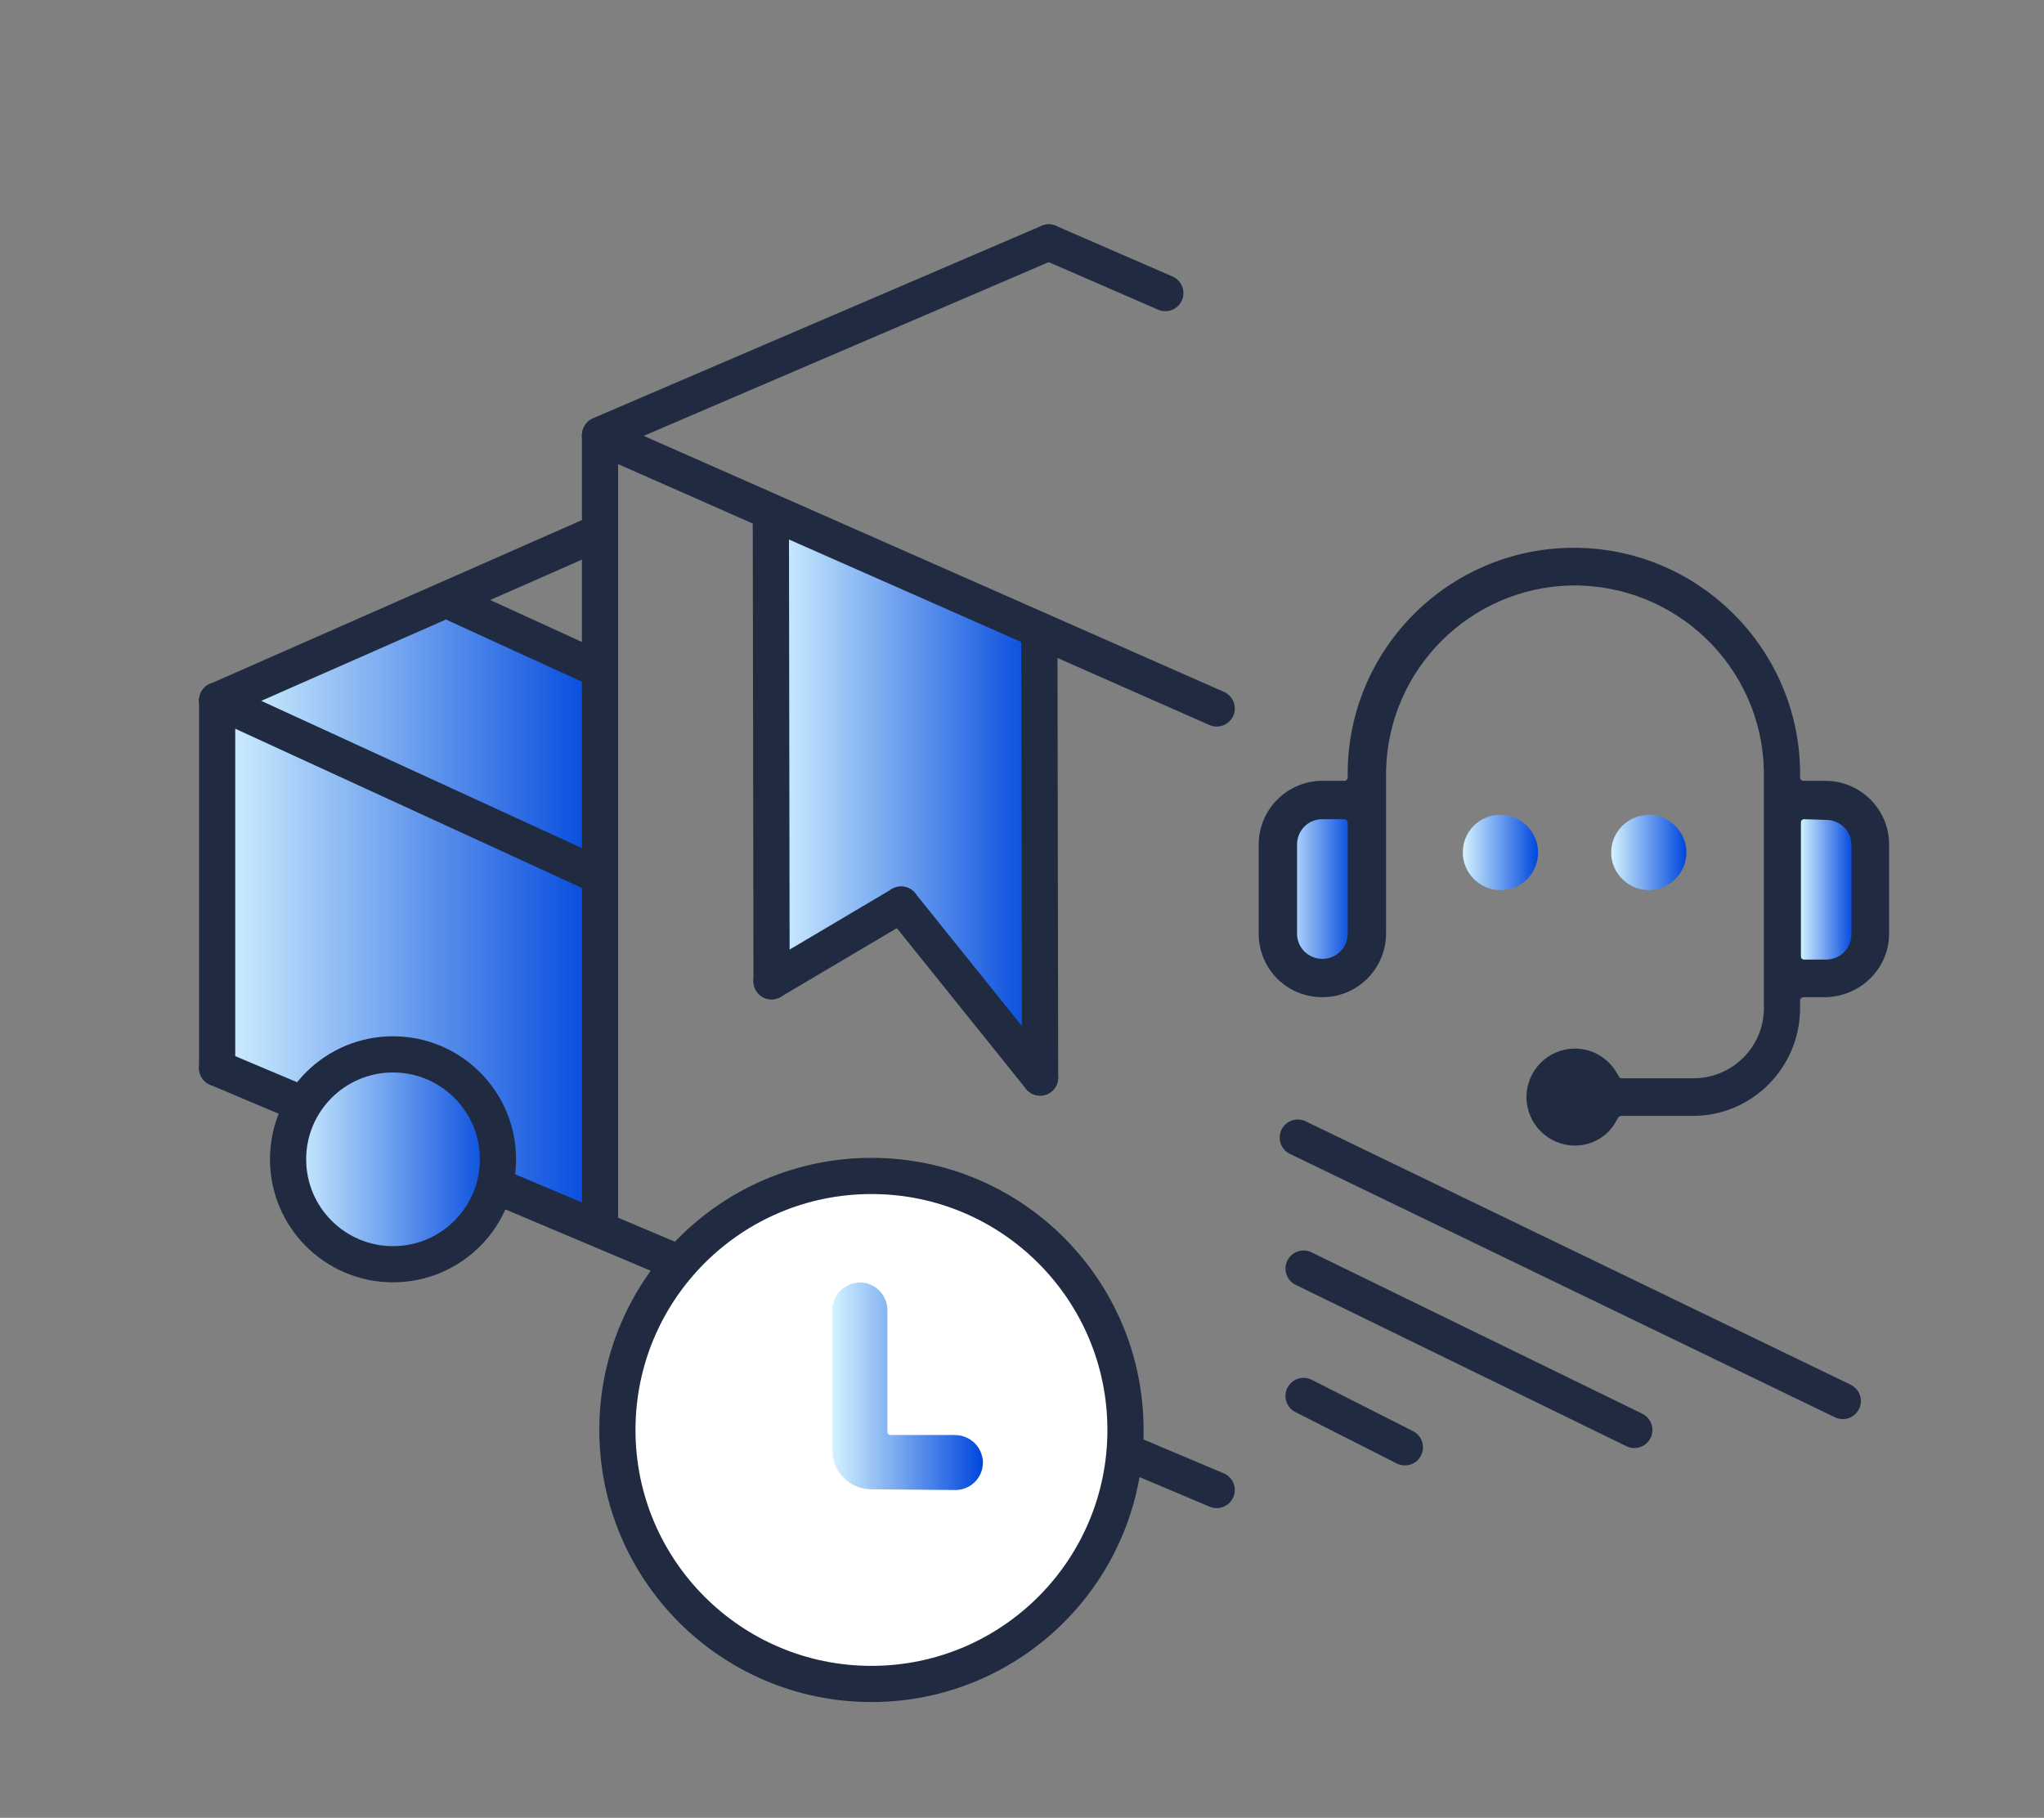
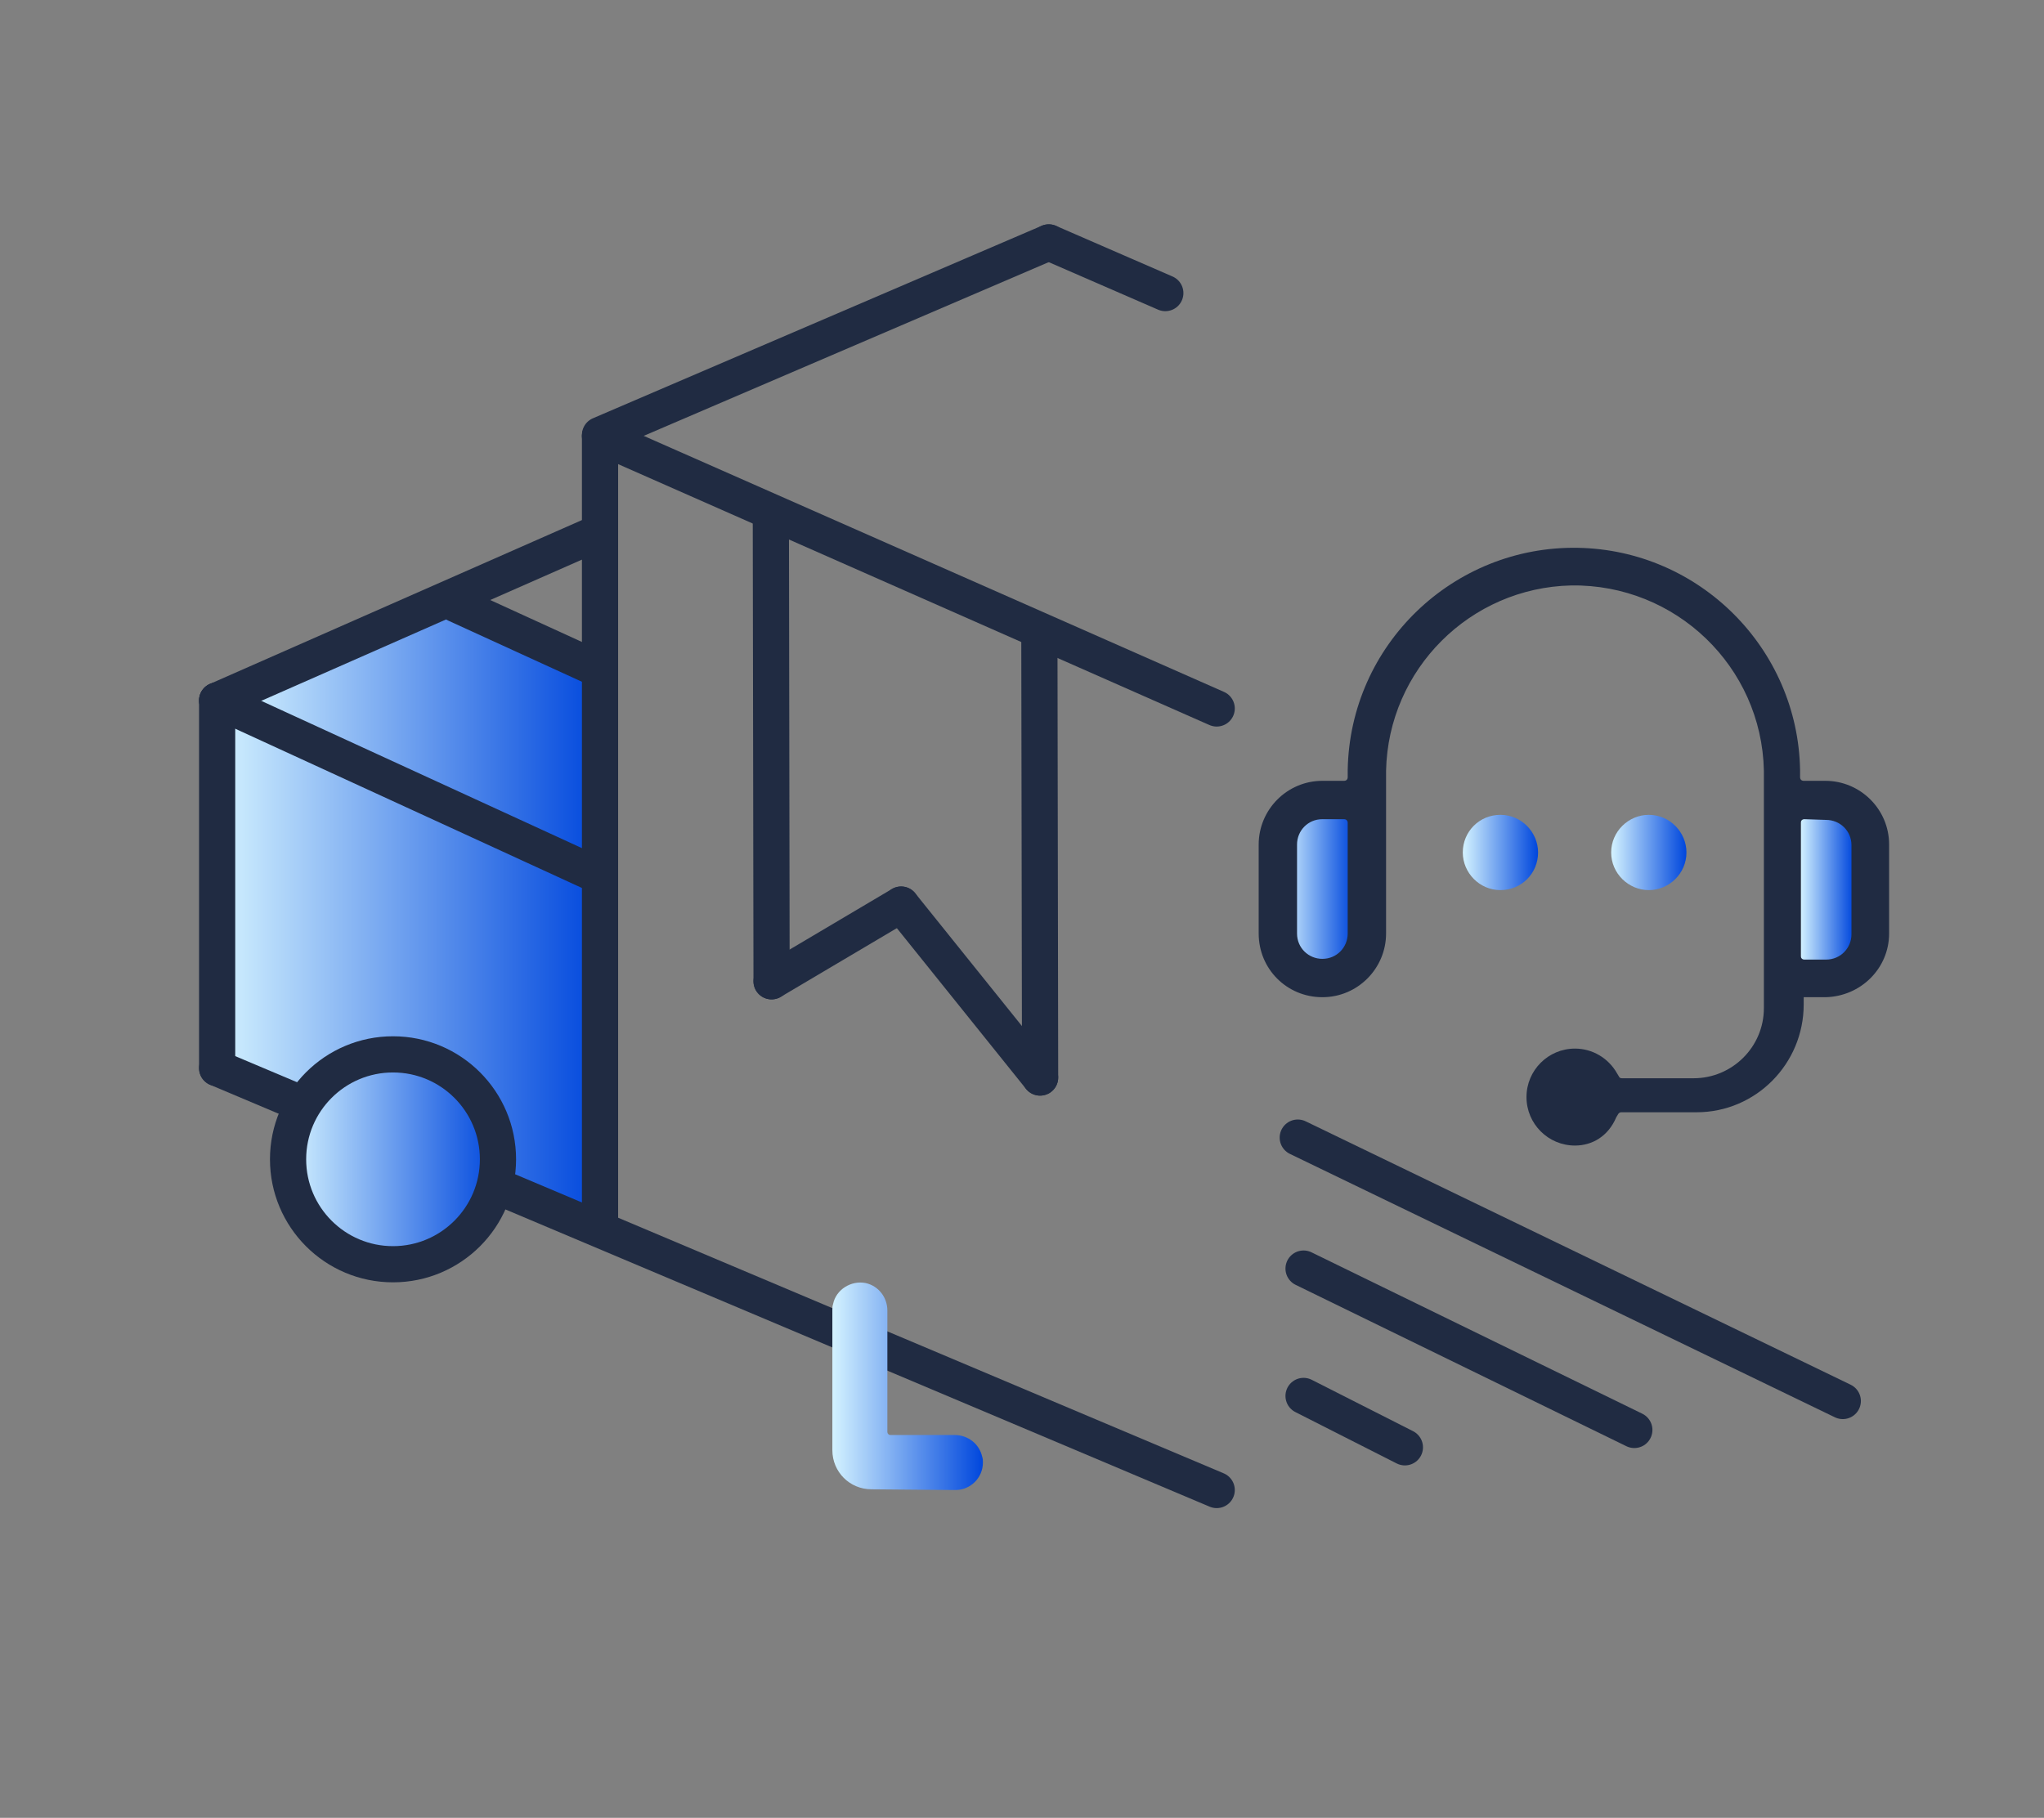
<svg xmlns="http://www.w3.org/2000/svg" id="Layer_1" x="0px" y="0px" viewBox="0 0 282.4 251.2" style="enable-background:new 0 0 282.4 251.2;" xml:space="preserve">
  <rect x="0" y="0" width="282.4" height="251.2" fill="#808080" stroke="none" />
  <style type="text/css">	.st0{fill:url(#SVGID_1_);}	.st1{fill:url(#SVGID_2_);}	.st2{fill:url(#SVGID_3_);}	.st3{fill:none;stroke:#202B42;stroke-width:5;stroke-linecap:round;stroke-linejoin:round;}	.st4{fill:url(#SVGID_4_);stroke:#202B42;stroke-width:5;stroke-miterlimit:10;}	.st5{fill:url(#SVGID_5_);}	.st6{fill:url(#SVGID_6_);}	.st7{fill:url(#SVGID_7_);}	.st8{fill:#202B42;}	.st9{fill:url(#SVGID_8_);}	.st10{fill:#FFFFFF;stroke:#202B42;stroke-width:5;stroke-linecap:round;stroke-linejoin:round;}	.st11{fill:url(#SVGID_9_);}</style>
  <linearGradient id="SVGID_1_" gradientUnits="userSpaceOnUse" x1="106.5" y1="143.8" x2="143.65" y2="143.8" gradientTransform="matrix(1 0 0 -1 0 254)">
    <stop offset="0" style="stop-color:#D3F2FF" />
    <stop offset="1" style="stop-color:#0047DD" />
  </linearGradient>
-   <polygon class="st0" points="143.7,148.9 124.5,125 107.2,133.2 106.5,71.5 142.7,86.7 " />
  <linearGradient id="SVGID_2_" gradientUnits="userSpaceOnUse" x1="30" y1="121.1" x2="82.9" y2="121.1" gradientTransform="matrix(1 0 0 -1 0 254)">
    <stop offset="0" style="stop-color:#D3F2FF" />
    <stop offset="1" style="stop-color:#0047DD" />
  </linearGradient>
  <polygon class="st1" points="82.9,169 30,147.6 30,96.8 82.9,121.1 " />
  <linearGradient id="SVGID_3_" gradientUnits="userSpaceOnUse" x1="32.2" y1="101.65" x2="82.9" y2="101.65">
    <stop offset="0" style="stop-color:#D3F2FF" />
    <stop offset="1" style="stop-color:#0047DD" />
  </linearGradient>
  <polygon class="st2" points="81.8,120.5 32.2,97.8 61.6,82.8 82.9,92.1 " />
  <line class="st3" x1="168.1" y1="205.9" x2="30" y2="147.6" />
  <line class="st3" x1="82.9" y1="60.3" x2="82.9" y2="169" />
  <line class="st3" x1="30" y1="96.8" x2="30" y2="147.6" />
  <line class="st3" x1="82.9" y1="121.1" x2="30" y2="96.8" />
  <linearGradient id="SVGID_4_" gradientUnits="userSpaceOnUse" x1="39.8" y1="160.2" x2="68.8" y2="160.2">
    <stop offset="0" style="stop-color:#D3F2FF" />
    <stop offset="1" style="stop-color:#0047DD" />
  </linearGradient>
  <circle class="st4" cx="54.3" cy="160.2" r="14.5" />
  <line class="st3" x1="225.8" y1="197.6" x2="180.1" y2="175.3" />
  <line class="st3" x1="81.8" y1="92.1" x2="63" y2="83.5" />
  <line class="st3" x1="30" y1="96.8" x2="82.9" y2="73.5" />
  <linearGradient id="SVGID_5_" gradientUnits="userSpaceOnUse" x1="248.75" y1="130.9" x2="256.02" y2="130.9" gradientTransform="matrix(1 0 0 -1 0 254)">
    <stop offset="0" style="stop-color:#D3F2FF" />
    <stop offset="1" style="stop-color:#0047DD" />
  </linearGradient>
  <rect x="248.8" y="113" class="st5" width="7.3" height="20.2" />
  <linearGradient id="SVGID_6_" gradientUnits="userSpaceOnUse" x1="177.24" y1="130.9" x2="186.96" y2="130.9" gradientTransform="matrix(1 0 0 -1 0 254)">
    <stop offset="0" style="stop-color:#D3F2FF" />
    <stop offset="1" style="stop-color:#0047DD" />
  </linearGradient>
  <rect x="177.2" y="113" class="st6" width="9.7" height="20.2" />
  <linearGradient id="SVGID_7_" gradientUnits="userSpaceOnUse" x1="202.15" y1="136.2" x2="212.47" y2="136.2" gradientTransform="matrix(1 0 0 -1 0 254)">
    <stop offset="0" style="stop-color:#D3F2FF" />
    <stop offset="1" style="stop-color:#0047DD" />
  </linearGradient>
  <path class="st7" d="M212.5,117.8c0-2.8-2.3-5.2-5.2-5.2s-5.2,2.3-5.2,5.2c0,2.8,2.3,5.2,5.2,5.2S212.5,120.7,212.5,117.8 L212.5,117.8z" />
-   <path class="st8" d="M217.6,158.3c-3.7,0-6.7-3-6.7-6.7s3-6.7,6.7-6.7c2.4,0,4.6,1.3,5.8,3.4l0.3,0.5c0.1,0.2,0.3,0.2,0.4,0.2h9.9 c5.3,0,9.7-4.3,9.7-9.7v-32.8c-0.3-14.4-12.2-25.8-26.6-25.6c-14,0.3-25.3,11.6-25.6,25.6V129c0,4.8-3.9,8.8-8.8,8.8 s-8.8-3.9-8.8-8.8v-12.3c0-4.8,3.9-8.8,8.8-8.8h3c0.3,0,0.5-0.2,0.5-0.5v-1c0.3-17.3,14.6-31,31.8-30.7 c16.8,0.3,30.4,13.9,30.7,30.7v1c0,0.3,0.2,0.5,0.5,0.5h3c4.8,0,8.8,3.9,8.8,8.8V129c0,4.8-3.9,8.7-8.8,8.8h-3 c-0.3,0-0.5,0.2-0.5,0.5v1c0,8.2-6.6,14.9-14.8,14.9H224c-0.2,0-0.3,0.1-0.4,0.2l-0.3,0.5C222.2,157,220,158.3,217.6,158.3z  M249.3,113.2c-0.3,0-0.5,0.2-0.5,0.5v18.4c0,0.3,0.2,0.5,0.5,0.5h3c2,0,3.5-1.6,3.5-3.5v-12.3c0-2-1.6-3.5-3.5-3.5L249.3,113.2 L249.3,113.2z M182.7,113.2c-2,0-3.5,1.6-3.5,3.5V129c0,2,1.6,3.5,3.5,3.5c2,0,3.5-1.6,3.5-3.5v-15.3c0-0.3-0.2-0.5-0.5-0.5H182.7z" />
+   <path class="st8" d="M217.6,158.3c-3.7,0-6.7-3-6.7-6.7s3-6.7,6.7-6.7c2.4,0,4.6,1.3,5.8,3.4l0.3,0.5c0.1,0.2,0.3,0.2,0.4,0.2h9.9 c5.3,0,9.7-4.3,9.7-9.7v-32.8c-0.3-14.4-12.2-25.8-26.6-25.6c-14,0.3-25.3,11.6-25.6,25.6V129c0,4.8-3.9,8.8-8.8,8.8 s-8.8-3.9-8.8-8.8v-12.3c0-4.8,3.9-8.8,8.8-8.8h3c0.3,0,0.5-0.2,0.5-0.5v-1c0.3-17.3,14.6-31,31.8-30.7 c16.8,0.3,30.4,13.9,30.7,30.7v1c0,0.3,0.2,0.5,0.5,0.5h3c4.8,0,8.8,3.9,8.8,8.8V129c0,4.8-3.9,8.7-8.8,8.8h-3 v1c0,8.2-6.6,14.9-14.8,14.9H224c-0.2,0-0.3,0.1-0.4,0.2l-0.3,0.5C222.2,157,220,158.3,217.6,158.3z  M249.3,113.2c-0.3,0-0.5,0.2-0.5,0.5v18.4c0,0.3,0.2,0.5,0.5,0.5h3c2,0,3.5-1.6,3.5-3.5v-12.3c0-2-1.6-3.5-3.5-3.5L249.3,113.2 L249.3,113.2z M182.7,113.2c-2,0-3.5,1.6-3.5,3.5V129c0,2,1.6,3.5,3.5,3.5c2,0,3.5-1.6,3.5-3.5v-15.3c0-0.3-0.2-0.5-0.5-0.5H182.7z" />
  <linearGradient id="SVGID_8_" gradientUnits="userSpaceOnUse" x1="222.64" y1="136.2" x2="232.96" y2="136.2" gradientTransform="matrix(1 0 0 -1 0 254)">
    <stop offset="0" style="stop-color:#D3F2FF" />
    <stop offset="1" style="stop-color:#0047DD" />
  </linearGradient>
  <path class="st9" d="M227.8,123c2.8,0,5.2-2.3,5.2-5.2c0-2.8-2.3-5.2-5.2-5.2c-2.8,0-5.2,2.3-5.2,5.2S225,123,227.8,123z" />
  <line class="st3" x1="82.9" y1="60.1" x2="144.9" y2="33.5" />
  <line class="st3" x1="179.3" y1="157.2" x2="254.6" y2="193.6" />
  <line class="st3" x1="194.1" y1="200" x2="180.1" y2="192.9" />
  <line class="st3" x1="106.6" y1="135.6" x2="106.5" y2="71.5" />
  <line class="st3" x1="143.7" y1="148.9" x2="143.6" y2="87.8" />
  <line class="st3" x1="106.6" y1="135.6" x2="124.5" y2="125" />
  <line class="st3" x1="143.7" y1="148.9" x2="124.5" y2="125" />
  <line class="st3" x1="168.1" y1="97.9" x2="82.9" y2="60.3" />
-   <circle class="st10" cx="120.4" cy="197.6" r="35.1" />
  <linearGradient id="SVGID_9_" gradientUnits="userSpaceOnUse" x1="115.05" y1="62.436" x2="135.785" y2="62.436" gradientTransform="matrix(1 0 0 -1 0 254)">
    <stop offset="0" style="stop-color:#D3F2FF" />
    <stop offset="1" style="stop-color:#0047DD" />
  </linearGradient>
  <path class="st11" d="M132,205.9c2.1,0,3.8-1.7,3.8-3.8c0-0.3,0-0.5-0.1-0.8c-0.4-1.8-2-3-3.8-3H123c-0.2,0-0.4-0.2-0.4-0.4v-16.8 c0-1.8-1.2-3.4-3-3.8c-2-0.4-4.1,0.9-4.5,2.9c-0.1,0.3-0.1,0.5-0.1,0.8v19.4c0,3,2.4,5.4,5.4,5.4l0,0L132,205.9L132,205.9z" />
  <line class="st3" x1="161" y1="40.5" x2="144.9" y2="33.5" />
</svg>